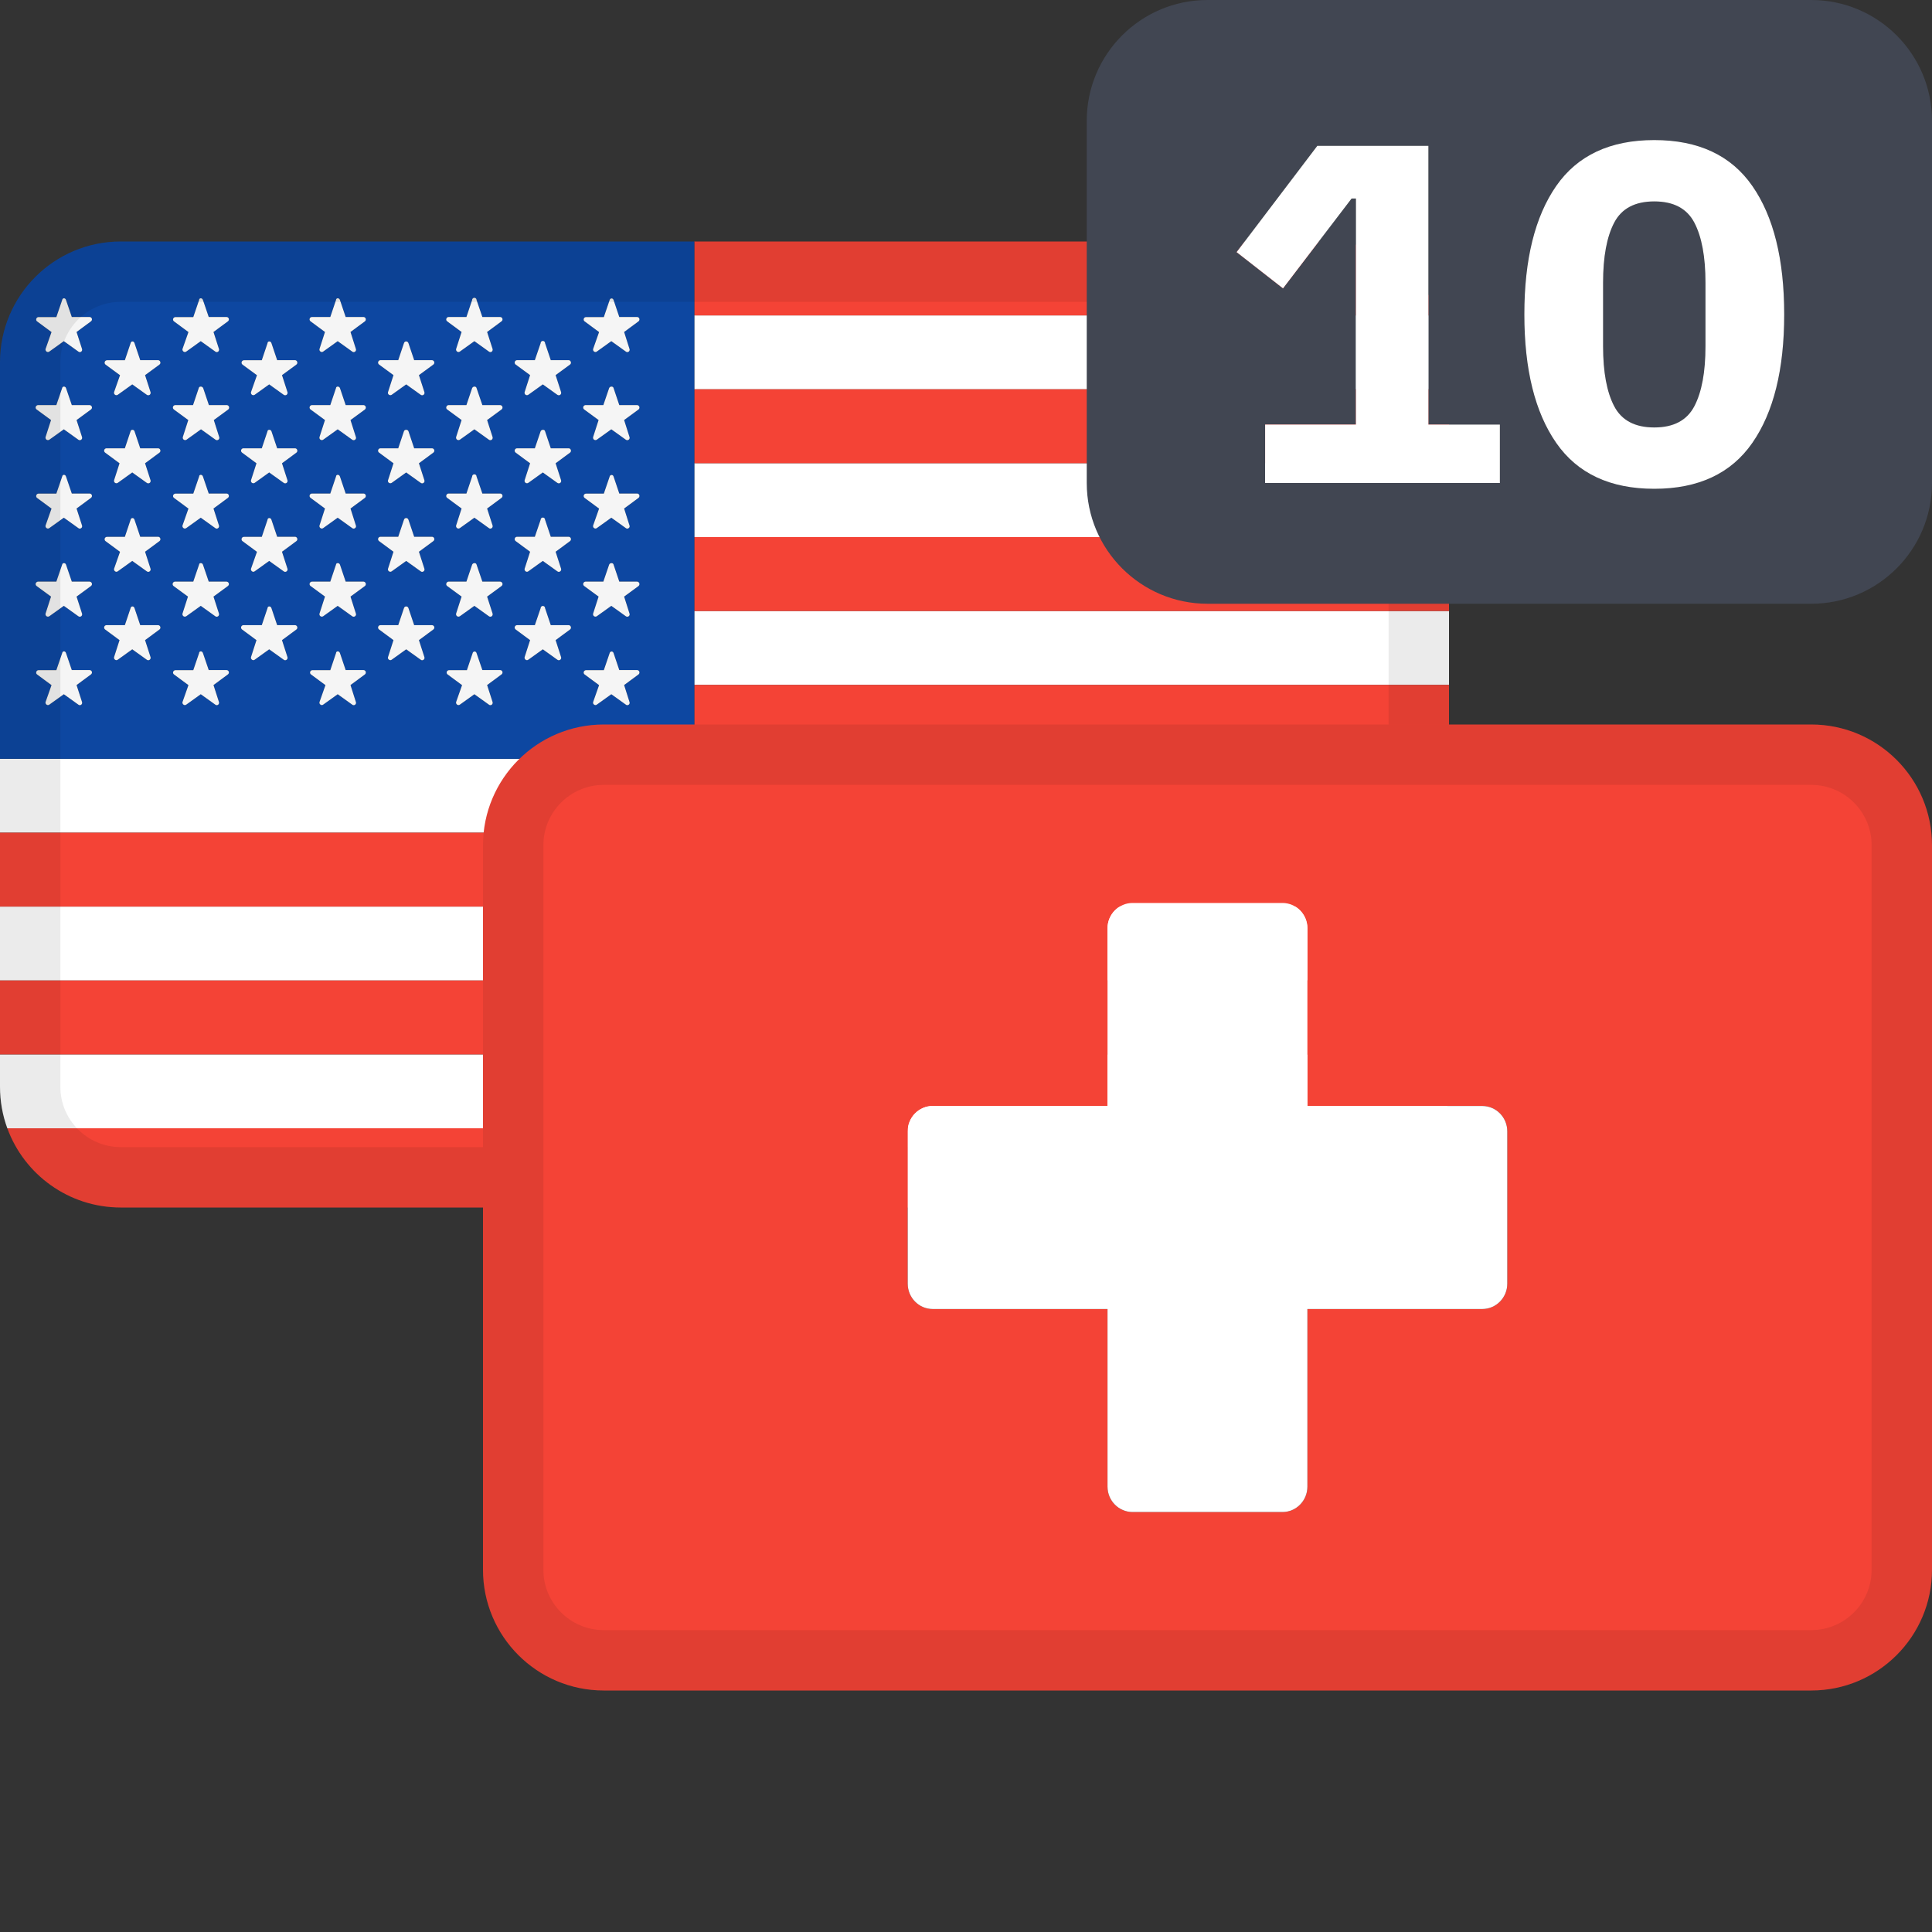
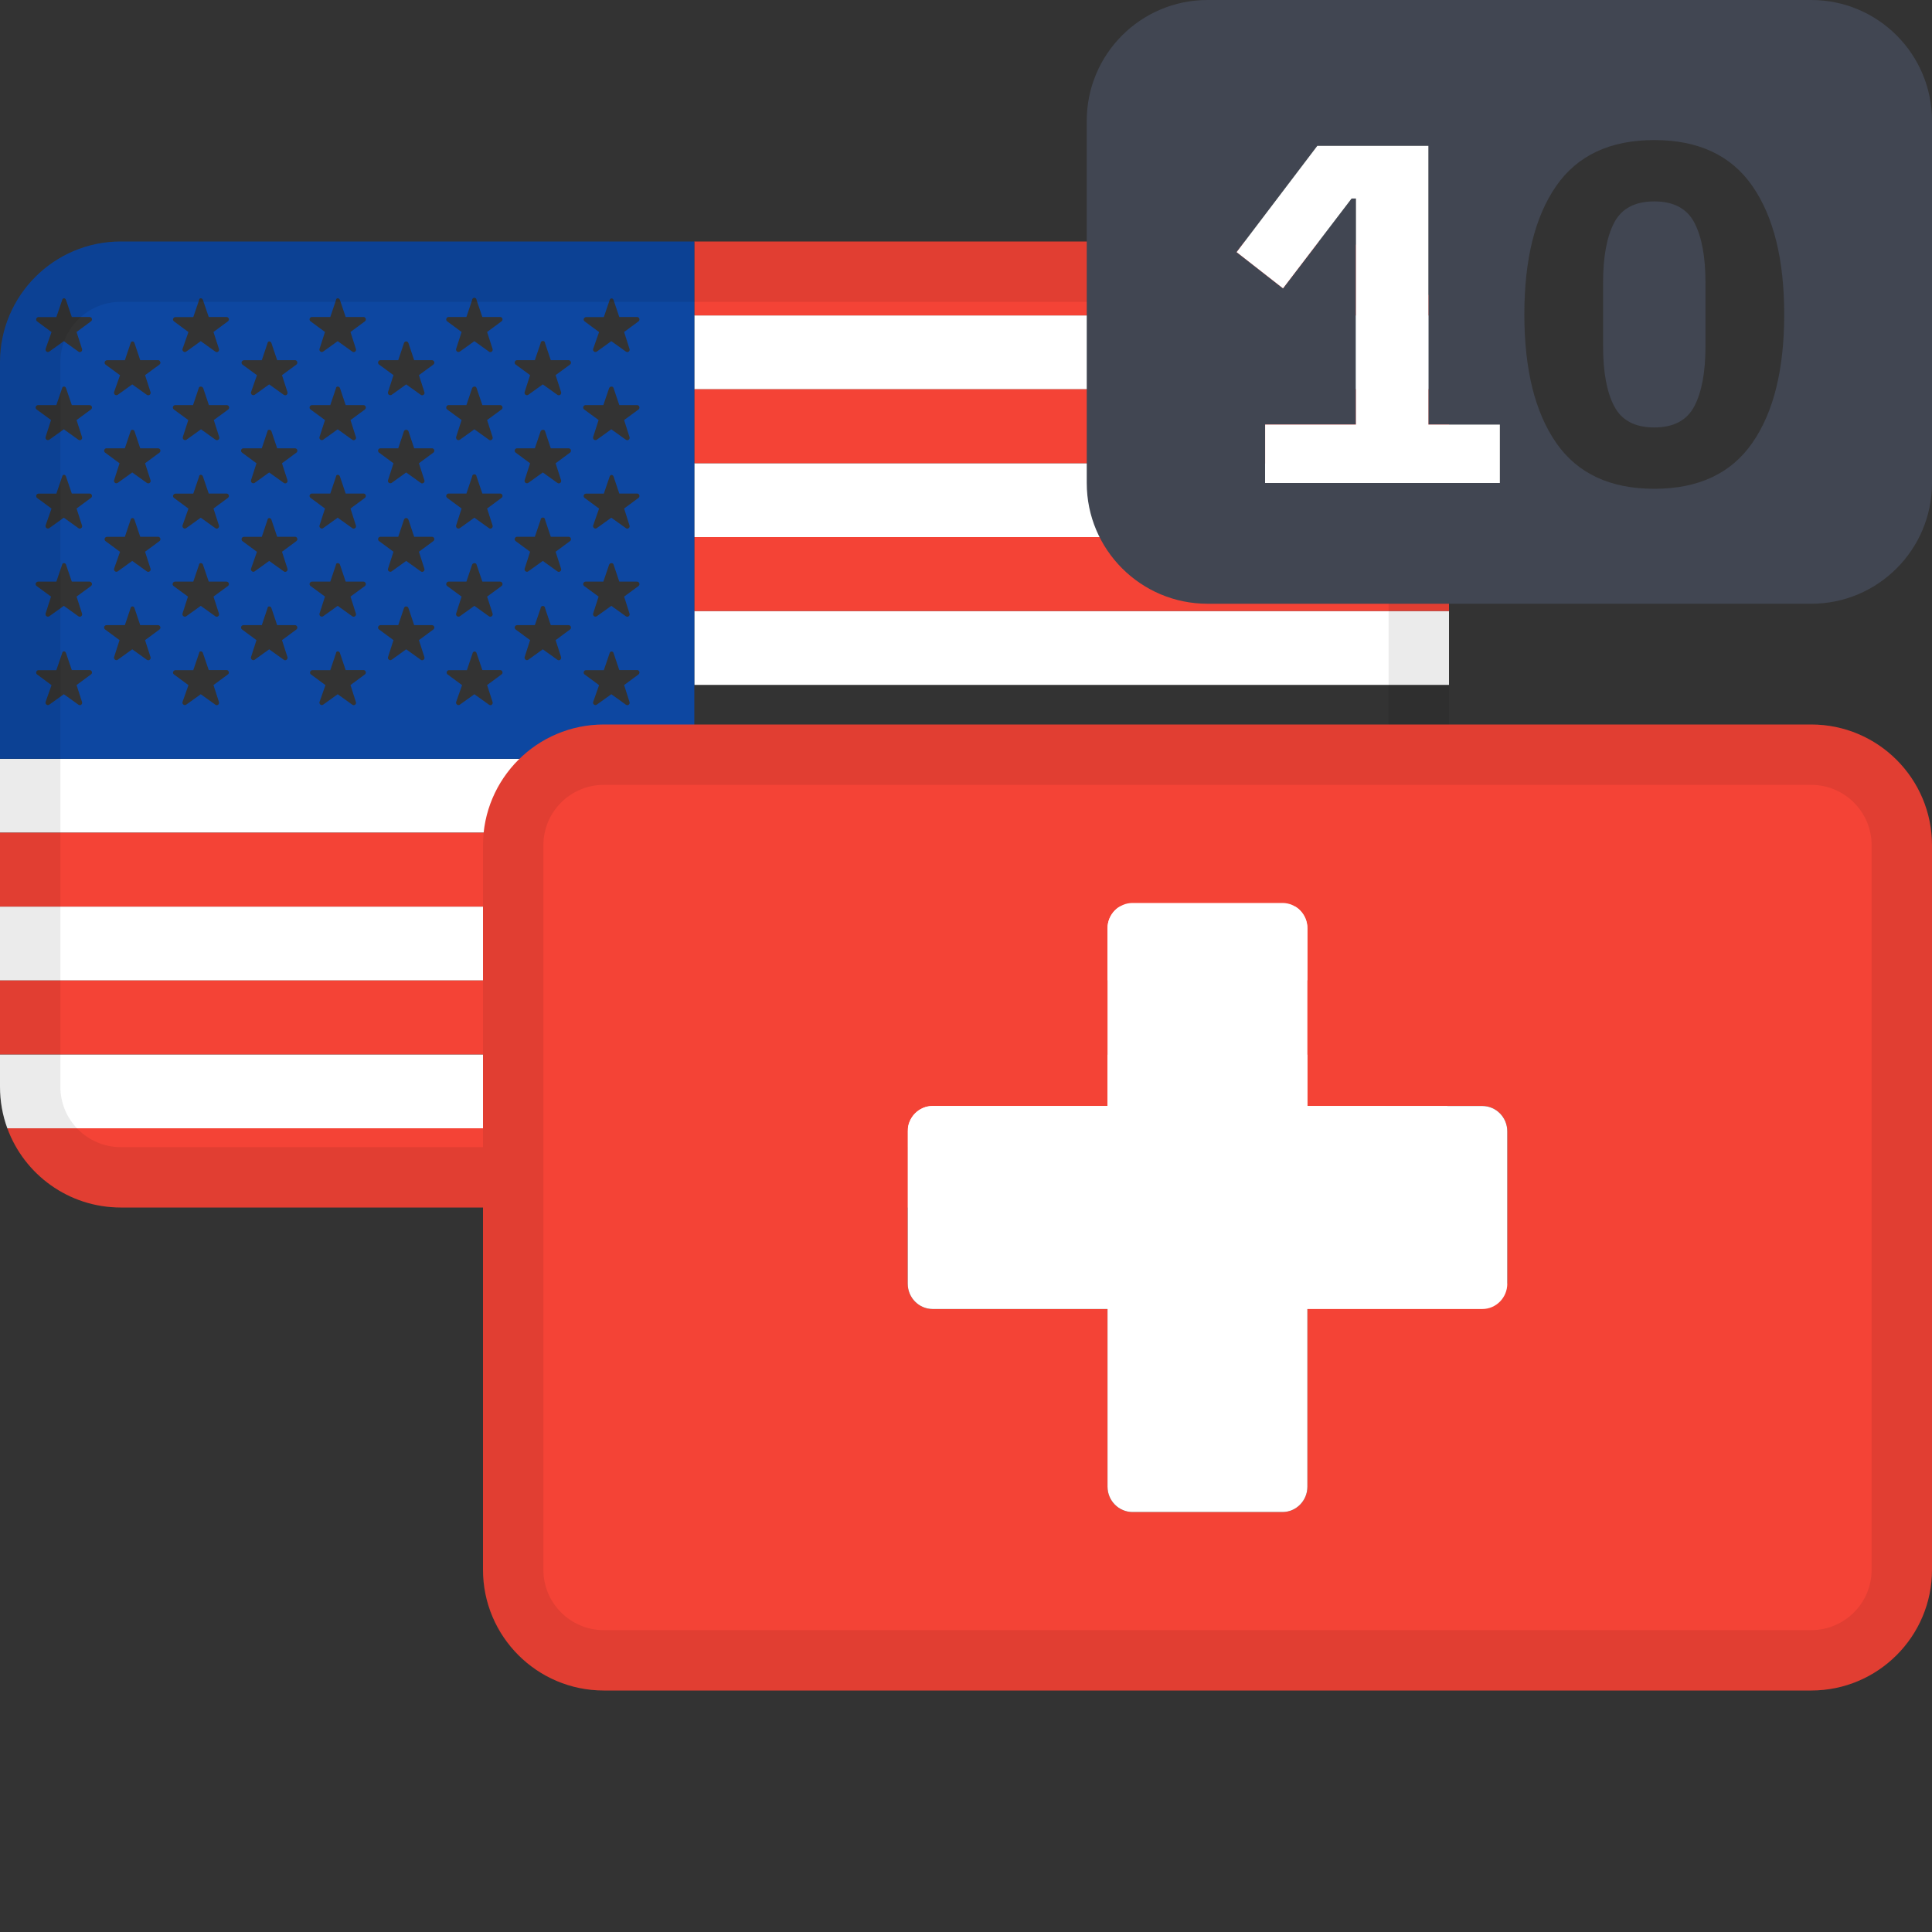
<svg xmlns="http://www.w3.org/2000/svg" width="24" height="24" viewBox="0 0 24 24" fill="none">
  <rect x="0" y="0" width="24" height="24" fill="#333333" stroke="none" />
  <path d="M0 9.426V10.344H18V9.426H0Z" fill="white" />
  <path d="M8.625 8.508H18V7.59H8.625V8.508Z" fill="white" />
  <path d="M8.625 6.672H18V5.754H8.625V6.672Z" fill="white" />
  <path d="M8.625 4.836H18V4.5C18 4.294 17.958 4.097 17.883 3.918H8.625V4.836Z" fill="white" />
  <path d="M18 11.262H0V12.18H18V11.262Z" fill="white" />
  <path d="M0 13.098H18V13.5C18 13.681 17.968 13.855 17.909 14.016H0.091C0.032 13.855 0 13.681 0 13.5V13.098Z" fill="white" />
  <path d="M16.5 3H8.625V3.918H17.883C17.656 3.379 17.122 3 16.5 3Z" fill="#F44336" />
-   <path d="M8.625 9.426H18V8.508H8.625V9.426Z" fill="#F44336" />
  <path d="M8.625 7.59H18V6.672H8.625V7.59Z" fill="#F44336" />
  <path d="M8.625 5.754H18V4.836H8.625V5.754Z" fill="#F44336" />
  <path d="M0 10.344H18V11.262H0V10.344Z" fill="#F44336" />
  <path d="M18 12.18H0V13.098H18V12.18Z" fill="#F44336" />
  <path d="M0.091 14.016H17.909C17.698 14.59 17.147 15 16.5 15H1.5C0.853 15 0.301 14.59 0.091 14.016Z" fill="#F44336" />
  <path fill-rule="evenodd" clip-rule="evenodd" d="M8.625 3H1.5C0.672 3 0 3.672 0 4.5V9.426H8.625V3ZM0.892 8.324L0.82 8.113C0.812 8.084 0.776 8.084 0.772 8.114L0.7 8.325H0.478C0.466 8.325 0.455 8.334 0.451 8.345C0.447 8.357 0.45 8.371 0.46 8.378L0.64 8.511L0.566 8.721C0.564 8.73 0.566 8.738 0.57 8.745C0.572 8.748 0.575 8.751 0.578 8.753C0.588 8.761 0.602 8.761 0.613 8.753L0.793 8.624L0.973 8.753C0.983 8.762 0.997 8.762 1.008 8.755C1.019 8.747 1.023 8.733 1.019 8.721L0.951 8.51L1.131 8.377C1.136 8.373 1.139 8.369 1.141 8.363C1.143 8.357 1.143 8.35 1.141 8.344C1.137 8.332 1.126 8.324 1.113 8.324H0.892ZM7.622 8.113C7.619 8.101 7.608 8.093 7.597 8.093C7.585 8.094 7.575 8.102 7.573 8.114L7.501 8.325H7.28C7.267 8.325 7.256 8.334 7.252 8.345C7.25 8.352 7.25 8.358 7.252 8.364C7.254 8.37 7.257 8.375 7.262 8.378L7.442 8.511L7.368 8.721C7.365 8.733 7.369 8.746 7.38 8.753C7.39 8.761 7.404 8.761 7.414 8.753L7.594 8.624L7.774 8.753C7.784 8.762 7.799 8.762 7.809 8.755C7.82 8.747 7.825 8.733 7.82 8.721L7.753 8.51L7.933 8.377C7.938 8.373 7.942 8.366 7.943 8.359C7.944 8.354 7.944 8.349 7.942 8.344C7.938 8.332 7.927 8.324 7.915 8.324H7.693L7.622 8.113ZM5.92 8.113C5.917 8.101 5.907 8.093 5.895 8.093C5.883 8.094 5.873 8.102 5.871 8.114L5.8 8.325H5.578C5.566 8.325 5.554 8.334 5.55 8.345C5.546 8.357 5.55 8.371 5.56 8.378L5.74 8.511L5.666 8.721C5.663 8.733 5.668 8.746 5.678 8.753C5.688 8.761 5.702 8.761 5.713 8.753L5.893 8.624L6.073 8.753C6.083 8.762 6.097 8.762 6.108 8.755C6.118 8.747 6.123 8.733 6.119 8.721L6.051 8.51L6.231 8.377C6.241 8.369 6.245 8.356 6.241 8.344C6.237 8.332 6.226 8.324 6.213 8.324H5.992L5.92 8.113ZM2.593 8.324L2.521 8.113C2.513 8.084 2.473 8.084 2.473 8.114L2.401 8.325H2.179C2.167 8.325 2.156 8.334 2.151 8.345C2.147 8.357 2.151 8.371 2.161 8.378L2.341 8.511L2.267 8.721C2.264 8.733 2.269 8.746 2.279 8.753C2.289 8.761 2.303 8.761 2.314 8.753L2.494 8.624L2.674 8.753C2.684 8.762 2.698 8.762 2.709 8.755C2.719 8.747 2.724 8.733 2.72 8.721L2.652 8.51L2.832 8.377C2.835 8.375 2.838 8.371 2.84 8.367C2.843 8.36 2.844 8.352 2.842 8.344C2.838 8.335 2.831 8.328 2.822 8.325C2.82 8.324 2.817 8.324 2.814 8.324H2.593ZM4.294 8.324L4.223 8.113C4.214 8.084 4.175 8.084 4.174 8.114L4.103 8.325H3.881C3.868 8.325 3.857 8.334 3.853 8.345C3.849 8.357 3.853 8.371 3.863 8.378L4.043 8.511L3.969 8.721C3.967 8.728 3.968 8.735 3.971 8.741C3.973 8.746 3.976 8.75 3.981 8.753C3.991 8.761 4.005 8.761 4.015 8.753L4.195 8.624L4.375 8.753C4.385 8.762 4.4 8.762 4.41 8.755C4.421 8.747 4.426 8.733 4.421 8.721L4.354 8.51L4.534 8.377C4.543 8.369 4.547 8.356 4.543 8.344C4.539 8.332 4.528 8.324 4.516 8.324H4.294ZM1.742 7.766L1.671 7.555C1.663 7.526 1.627 7.526 1.622 7.555L1.551 7.766H1.323C1.31 7.766 1.299 7.774 1.295 7.786C1.291 7.798 1.295 7.811 1.305 7.819L1.485 7.952L1.417 8.163C1.414 8.175 1.419 8.188 1.429 8.195C1.439 8.203 1.453 8.203 1.463 8.195L1.643 8.066L1.823 8.195C1.834 8.204 1.848 8.204 1.859 8.196C1.869 8.189 1.874 8.175 1.87 8.163L1.802 7.952L1.982 7.819C1.992 7.811 1.995 7.798 1.991 7.786C1.987 7.774 1.976 7.766 1.964 7.766H1.742ZM6.771 7.555C6.771 7.545 6.766 7.536 6.757 7.531C6.749 7.526 6.738 7.526 6.73 7.531C6.721 7.536 6.716 7.545 6.716 7.555L6.644 7.766H6.423C6.41 7.766 6.399 7.774 6.395 7.786C6.391 7.798 6.395 7.811 6.405 7.819L6.585 7.952L6.517 8.163C6.514 8.175 6.519 8.188 6.529 8.195C6.539 8.203 6.553 8.203 6.563 8.195L6.743 8.066L6.923 8.195C6.934 8.204 6.948 8.204 6.959 8.196C6.964 8.192 6.968 8.187 6.97 8.18C6.972 8.175 6.971 8.169 6.97 8.163L6.902 7.952L7.082 7.819C7.092 7.811 7.095 7.798 7.091 7.786C7.087 7.774 7.076 7.766 7.064 7.766H6.842L6.771 7.555ZM5.145 7.766L5.074 7.555C5.065 7.526 5.026 7.526 5.018 7.555L4.947 7.766H4.726C4.719 7.766 4.713 7.768 4.709 7.772C4.704 7.775 4.7 7.78 4.698 7.786C4.697 7.79 4.696 7.795 4.696 7.799C4.697 7.807 4.701 7.814 4.708 7.819L4.888 7.952L4.82 8.163C4.816 8.175 4.821 8.188 4.832 8.195C4.842 8.203 4.856 8.203 4.866 8.195L5.046 8.066L5.226 8.195C5.236 8.204 5.251 8.204 5.261 8.196C5.272 8.189 5.276 8.175 5.272 8.163L5.204 7.952L5.384 7.819C5.394 7.811 5.398 7.798 5.394 7.786C5.39 7.774 5.379 7.766 5.366 7.766H5.145ZM3.443 7.766L3.372 7.555C3.364 7.526 3.324 7.526 3.323 7.555L3.252 7.766H3.024C3.011 7.766 3 7.774 2.996 7.786C2.992 7.798 2.996 7.811 3.006 7.819L3.186 7.952L3.118 8.163C3.117 8.169 3.117 8.176 3.119 8.181C3.121 8.187 3.125 8.192 3.13 8.195C3.135 8.199 3.14 8.201 3.146 8.201C3.152 8.201 3.159 8.199 3.164 8.195L3.344 8.066L3.524 8.195C3.535 8.204 3.549 8.204 3.56 8.196C3.57 8.189 3.575 8.175 3.571 8.163L3.503 7.952L3.683 7.819C3.693 7.811 3.696 7.798 3.692 7.786C3.688 7.774 3.677 7.766 3.665 7.766H3.443ZM2.593 7.225L2.521 7.014C2.513 6.989 2.473 6.989 2.473 7.014L2.401 7.225H2.173C2.161 7.226 2.15 7.234 2.146 7.246C2.142 7.258 2.145 7.271 2.155 7.279L2.335 7.411L2.267 7.622C2.264 7.635 2.269 7.648 2.279 7.655C2.289 7.662 2.303 7.662 2.314 7.655L2.494 7.526L2.674 7.655C2.676 7.657 2.678 7.658 2.68 7.659C2.69 7.663 2.7 7.662 2.709 7.656C2.719 7.648 2.724 7.635 2.72 7.622L2.652 7.411L2.832 7.279C2.842 7.271 2.846 7.258 2.842 7.246C2.838 7.234 2.827 7.226 2.814 7.225H2.593ZM7.693 7.225L7.622 7.014C7.617 6.989 7.577 6.989 7.567 7.014L7.495 7.225H7.274C7.261 7.226 7.25 7.234 7.246 7.246C7.242 7.258 7.246 7.271 7.256 7.279L7.436 7.411L7.368 7.622C7.365 7.635 7.369 7.648 7.38 7.655C7.39 7.662 7.404 7.662 7.414 7.655L7.594 7.526L7.774 7.655C7.784 7.663 7.799 7.663 7.809 7.656C7.815 7.652 7.819 7.646 7.821 7.639C7.822 7.634 7.822 7.628 7.82 7.622L7.753 7.411L7.933 7.279C7.942 7.271 7.946 7.258 7.942 7.246C7.938 7.234 7.927 7.226 7.915 7.225H7.693ZM0.892 7.225L0.82 7.014C0.812 6.989 0.776 6.989 0.772 7.014L0.7 7.225H0.472C0.46 7.226 0.449 7.234 0.444 7.246C0.44 7.258 0.444 7.271 0.454 7.279L0.634 7.411L0.566 7.622C0.563 7.635 0.568 7.648 0.578 7.655C0.588 7.662 0.602 7.662 0.613 7.655L0.793 7.526L0.973 7.655C0.983 7.663 0.997 7.663 1.008 7.656C1.019 7.648 1.023 7.635 1.019 7.622L0.951 7.411L1.131 7.279C1.141 7.271 1.145 7.258 1.141 7.246C1.137 7.234 1.126 7.226 1.113 7.225H0.892ZM5.992 7.225L5.92 7.014C5.917 7 5.903 6.994 5.889 6.996C5.879 6.998 5.87 7.004 5.865 7.014L5.794 7.225H5.572C5.567 7.225 5.563 7.227 5.559 7.229C5.552 7.232 5.547 7.238 5.545 7.246C5.54 7.258 5.544 7.271 5.554 7.279L5.734 7.411L5.666 7.622C5.663 7.635 5.668 7.648 5.678 7.655C5.688 7.662 5.702 7.662 5.713 7.655L5.893 7.526L6.073 7.655C6.083 7.663 6.097 7.663 6.108 7.656C6.118 7.648 6.123 7.635 6.119 7.622L6.051 7.411L6.231 7.279C6.241 7.271 6.245 7.258 6.241 7.246C6.237 7.234 6.226 7.226 6.213 7.225H5.992ZM4.294 7.225L4.223 7.014C4.214 6.989 4.175 6.989 4.174 7.014L4.103 7.225H3.875C3.862 7.226 3.851 7.234 3.847 7.246C3.843 7.258 3.847 7.271 3.857 7.279L4.037 7.411L3.969 7.622C3.966 7.635 3.97 7.648 3.981 7.655C3.991 7.662 4.005 7.662 4.015 7.655L4.195 7.526L4.375 7.655C4.385 7.663 4.4 7.663 4.41 7.656C4.421 7.648 4.426 7.635 4.421 7.622L4.354 7.411L4.534 7.279C4.543 7.271 4.547 7.258 4.543 7.246C4.539 7.234 4.528 7.226 4.516 7.225H4.294ZM1.742 6.668L1.671 6.457C1.663 6.428 1.627 6.428 1.622 6.458L1.551 6.669H1.329C1.316 6.669 1.305 6.677 1.301 6.689C1.297 6.701 1.301 6.715 1.311 6.722L1.491 6.855L1.417 7.065C1.414 7.077 1.419 7.09 1.429 7.097C1.439 7.105 1.453 7.105 1.463 7.097L1.643 6.968L1.823 7.097C1.834 7.106 1.848 7.106 1.859 7.098C1.869 7.091 1.874 7.077 1.87 7.065L1.802 6.854L1.982 6.721C1.992 6.713 1.995 6.7 1.991 6.688C1.987 6.676 1.976 6.668 1.964 6.668H1.742ZM6.771 6.457C6.771 6.441 6.759 6.429 6.743 6.429C6.731 6.429 6.721 6.437 6.717 6.448C6.716 6.45 6.716 6.454 6.716 6.457L6.644 6.668H6.423C6.418 6.668 6.414 6.669 6.41 6.671C6.403 6.675 6.398 6.681 6.395 6.688C6.391 6.7 6.395 6.713 6.405 6.721L6.585 6.854L6.517 7.065C6.514 7.077 6.519 7.09 6.529 7.097C6.535 7.102 6.542 7.103 6.55 7.103C6.554 7.102 6.559 7.1 6.563 7.097L6.743 6.968L6.923 7.097C6.934 7.106 6.948 7.106 6.959 7.098C6.969 7.091 6.974 7.077 6.97 7.065L6.902 6.854L7.082 6.721C7.092 6.713 7.095 6.7 7.091 6.688C7.087 6.676 7.076 6.668 7.064 6.668H6.842L6.771 6.457ZM5.145 6.668L5.074 6.457C5.065 6.428 5.026 6.428 5.018 6.457L4.947 6.668H4.726C4.72 6.668 4.714 6.67 4.71 6.673C4.704 6.676 4.7 6.682 4.698 6.688C4.694 6.7 4.698 6.713 4.708 6.721L4.888 6.854L4.82 7.065C4.817 7.074 4.819 7.083 4.824 7.09C4.826 7.093 4.829 7.095 4.832 7.097C4.842 7.105 4.856 7.105 4.866 7.097L5.046 6.968L5.226 7.097C5.236 7.106 5.251 7.106 5.261 7.098C5.272 7.091 5.276 7.077 5.272 7.065L5.204 6.854L5.384 6.721C5.394 6.713 5.398 6.7 5.394 6.688C5.39 6.676 5.379 6.668 5.366 6.668H5.145ZM3.443 6.668L3.372 6.457C3.364 6.428 3.324 6.428 3.323 6.458L3.252 6.669H3.03C3.017 6.669 3.006 6.677 3.002 6.689C3 6.697 3 6.705 3.004 6.712C3.005 6.716 3.008 6.719 3.012 6.722L3.192 6.855L3.118 7.065C3.115 7.077 3.12 7.09 3.13 7.097C3.14 7.105 3.154 7.105 3.164 7.097L3.344 6.968L3.524 7.097C3.535 7.106 3.549 7.106 3.56 7.098C3.57 7.091 3.575 7.077 3.571 7.065L3.503 6.854L3.683 6.721C3.693 6.713 3.696 6.7 3.692 6.688C3.688 6.676 3.677 6.668 3.665 6.668H3.443ZM2.593 6.131L2.521 5.92C2.513 5.891 2.473 5.891 2.473 5.921L2.401 6.132H2.179C2.171 6.132 2.163 6.136 2.158 6.142C2.155 6.145 2.153 6.149 2.151 6.152C2.147 6.164 2.151 6.178 2.161 6.185L2.341 6.318L2.267 6.528C2.264 6.54 2.269 6.553 2.279 6.56C2.289 6.568 2.303 6.568 2.314 6.56L2.494 6.431L2.674 6.56C2.684 6.569 2.698 6.569 2.709 6.561C2.719 6.554 2.724 6.54 2.72 6.528L2.652 6.317L2.832 6.184C2.837 6.18 2.841 6.174 2.843 6.167C2.844 6.162 2.843 6.156 2.842 6.151C2.84 6.145 2.836 6.141 2.832 6.137C2.827 6.133 2.82 6.131 2.814 6.131H2.593ZM7.608 5.903C7.605 5.901 7.601 5.9 7.597 5.9C7.585 5.901 7.575 5.909 7.573 5.921L7.501 6.132H7.28C7.267 6.132 7.256 6.14 7.252 6.152C7.248 6.164 7.252 6.178 7.262 6.185L7.442 6.318L7.368 6.528C7.365 6.54 7.369 6.553 7.38 6.56C7.39 6.568 7.404 6.568 7.414 6.56L7.594 6.431L7.774 6.56C7.78 6.565 7.786 6.567 7.793 6.567C7.799 6.567 7.804 6.565 7.809 6.561C7.815 6.557 7.82 6.551 7.821 6.544C7.822 6.539 7.822 6.533 7.82 6.528L7.753 6.317L7.933 6.184C7.942 6.176 7.946 6.163 7.942 6.151C7.938 6.139 7.927 6.131 7.915 6.131H7.693L7.622 5.92C7.62 5.912 7.615 5.906 7.608 5.903ZM5.92 5.92C5.92 5.904 5.908 5.892 5.893 5.892C5.877 5.892 5.865 5.904 5.865 5.92L5.794 6.131H5.572C5.56 6.131 5.549 6.139 5.545 6.151C5.54 6.163 5.544 6.176 5.554 6.184L5.734 6.317L5.666 6.528C5.663 6.54 5.668 6.553 5.678 6.56C5.688 6.568 5.702 6.568 5.713 6.56L5.893 6.431L6.073 6.56C6.077 6.564 6.083 6.566 6.088 6.567C6.095 6.567 6.102 6.566 6.108 6.561C6.118 6.554 6.123 6.54 6.119 6.528L6.051 6.317L6.231 6.184C6.241 6.176 6.245 6.163 6.241 6.151C6.237 6.139 6.226 6.131 6.213 6.131H5.992L5.92 5.92ZM0.892 6.131L0.82 5.92C0.812 5.891 0.776 5.891 0.772 5.921L0.7 6.132H0.478C0.466 6.132 0.455 6.14 0.451 6.152C0.447 6.164 0.45 6.178 0.46 6.185L0.64 6.318L0.566 6.528C0.563 6.54 0.568 6.553 0.578 6.56C0.585 6.565 0.593 6.567 0.601 6.565C0.605 6.565 0.609 6.563 0.613 6.56L0.793 6.431L0.973 6.56C0.983 6.569 0.997 6.569 1.008 6.561C1.019 6.554 1.023 6.54 1.019 6.528L0.951 6.317L1.131 6.184C1.141 6.176 1.145 6.163 1.141 6.151C1.137 6.139 1.126 6.131 1.113 6.131H0.892ZM4.294 6.131L4.223 5.92C4.214 5.891 4.175 5.891 4.174 5.92L4.103 6.131H3.875C3.862 6.131 3.851 6.139 3.847 6.151C3.845 6.158 3.845 6.164 3.847 6.17C3.849 6.176 3.852 6.181 3.857 6.184L4.037 6.317L3.969 6.528C3.966 6.54 3.97 6.553 3.981 6.56C3.986 6.564 3.992 6.566 3.998 6.566C4.004 6.566 4.01 6.564 4.015 6.56L4.195 6.431L4.375 6.56C4.385 6.569 4.4 6.569 4.41 6.561C4.421 6.554 4.426 6.54 4.421 6.528L4.354 6.317L4.534 6.184C4.543 6.176 4.547 6.163 4.543 6.151C4.539 6.139 4.528 6.131 4.516 6.131H4.294ZM1.742 5.569L1.671 5.357C1.663 5.333 1.627 5.333 1.622 5.357L1.551 5.569H1.323C1.318 5.569 1.312 5.57 1.308 5.573C1.302 5.577 1.298 5.582 1.295 5.589C1.291 5.601 1.295 5.614 1.305 5.622L1.485 5.755L1.417 5.966C1.414 5.978 1.419 5.991 1.429 5.998C1.439 6.005 1.453 6.005 1.463 5.998L1.643 5.869L1.823 5.998C1.834 6.006 1.848 6.007 1.859 5.999C1.869 5.992 1.874 5.978 1.87 5.966L1.802 5.755L1.982 5.622C1.992 5.614 1.995 5.601 1.991 5.589C1.987 5.577 1.976 5.569 1.964 5.569H1.742ZM5.145 5.569L5.074 5.357C5.065 5.333 5.026 5.333 5.018 5.357L4.947 5.569H4.726C4.713 5.569 4.702 5.577 4.698 5.589C4.695 5.596 4.696 5.604 4.699 5.611C4.701 5.615 4.704 5.619 4.708 5.622L4.888 5.755L4.82 5.966C4.816 5.978 4.821 5.991 4.832 5.998C4.842 6.005 4.856 6.005 4.866 5.998L5.046 5.869L5.226 5.998C5.231 6.002 5.236 6.004 5.242 6.005C5.249 6.005 5.255 6.003 5.261 5.999C5.272 5.992 5.276 5.978 5.272 5.966L5.204 5.755L5.384 5.622C5.389 5.618 5.393 5.613 5.394 5.607C5.396 5.601 5.396 5.595 5.394 5.589C5.39 5.577 5.379 5.569 5.366 5.569H5.145ZM3.443 5.569L3.372 5.357C3.364 5.333 3.324 5.333 3.323 5.357L3.252 5.569H3.024C3.011 5.569 3 5.577 2.996 5.589C2.992 5.601 2.996 5.614 3.006 5.622L3.186 5.755L3.118 5.966C3.115 5.978 3.12 5.991 3.13 5.998C3.14 6.005 3.154 6.005 3.164 5.998L3.344 5.869L3.524 5.998C3.535 6.006 3.549 6.007 3.56 5.999C3.57 5.992 3.575 5.978 3.571 5.966L3.503 5.755L3.683 5.622C3.693 5.614 3.696 5.601 3.692 5.589C3.688 5.577 3.677 5.569 3.665 5.569H3.443ZM6.842 5.569L6.771 5.357C6.766 5.333 6.727 5.333 6.716 5.357L6.644 5.569H6.423C6.41 5.569 6.399 5.577 6.395 5.589C6.391 5.601 6.395 5.614 6.405 5.622L6.585 5.755L6.517 5.966C6.514 5.978 6.519 5.991 6.529 5.998C6.539 6.005 6.553 6.005 6.563 5.998L6.743 5.869L6.923 5.998C6.929 6.003 6.937 6.005 6.944 6.005C6.949 6.004 6.954 6.002 6.959 5.999C6.969 5.992 6.974 5.978 6.97 5.966L6.902 5.755L7.082 5.622C7.092 5.614 7.095 5.601 7.091 5.589C7.089 5.581 7.083 5.575 7.075 5.571C7.072 5.57 7.068 5.569 7.064 5.569H6.842ZM4.294 5.032L4.223 4.821C4.214 4.796 4.175 4.796 4.174 4.821L4.103 5.032H3.875C3.862 5.033 3.851 5.041 3.847 5.053C3.843 5.065 3.847 5.078 3.857 5.086L4.037 5.218L3.969 5.429C3.966 5.439 3.969 5.449 3.975 5.456C3.976 5.458 3.978 5.46 3.981 5.462C3.987 5.466 3.995 5.468 4.002 5.467C4.007 5.466 4.011 5.465 4.015 5.462L4.195 5.333L4.375 5.462C4.385 5.47 4.4 5.47 4.41 5.463C4.421 5.455 4.426 5.442 4.421 5.429L4.354 5.218L4.534 5.086C4.543 5.078 4.547 5.065 4.543 5.053C4.539 5.041 4.528 5.033 4.516 5.032H4.294ZM0.892 5.032L0.82 4.821C0.812 4.796 0.776 4.796 0.772 4.821L0.7 5.032H0.472C0.46 5.033 0.449 5.041 0.444 5.053C0.44 5.065 0.444 5.078 0.454 5.086L0.634 5.218L0.566 5.429C0.563 5.442 0.568 5.455 0.578 5.462C0.588 5.469 0.602 5.469 0.613 5.462L0.793 5.333L0.973 5.462C0.983 5.47 0.997 5.47 1.008 5.463C1.019 5.455 1.023 5.442 1.019 5.429L0.951 5.218L1.131 5.086C1.141 5.078 1.145 5.065 1.141 5.053C1.137 5.041 1.126 5.033 1.113 5.032H0.892ZM2.595 5.032L2.524 4.821C2.513 4.796 2.473 4.796 2.469 4.821L2.398 5.032H2.177C2.164 5.033 2.153 5.041 2.149 5.053C2.146 5.061 2.147 5.071 2.152 5.078C2.154 5.081 2.156 5.083 2.159 5.086L2.339 5.218L2.271 5.429C2.268 5.442 2.272 5.455 2.283 5.462C2.293 5.469 2.307 5.469 2.317 5.462L2.497 5.333L2.677 5.462C2.687 5.47 2.702 5.47 2.712 5.463C2.723 5.455 2.728 5.442 2.723 5.429L2.656 5.218L2.836 5.086C2.842 5.08 2.846 5.073 2.847 5.065C2.847 5.061 2.847 5.057 2.845 5.053C2.841 5.041 2.83 5.033 2.818 5.032H2.595ZM5.992 5.032L5.92 4.821C5.915 4.796 5.876 4.796 5.865 4.821L5.794 5.032H5.572C5.56 5.033 5.549 5.041 5.545 5.053C5.54 5.065 5.544 5.078 5.554 5.086L5.734 5.218L5.666 5.429C5.664 5.437 5.666 5.446 5.67 5.453C5.672 5.456 5.675 5.459 5.678 5.462C5.688 5.469 5.702 5.469 5.713 5.462L5.893 5.333L6.073 5.462C6.083 5.47 6.097 5.47 6.108 5.463C6.118 5.455 6.123 5.442 6.119 5.429L6.051 5.218L6.231 5.086C6.241 5.078 6.245 5.065 6.241 5.053C6.238 5.045 6.233 5.039 6.226 5.035C6.222 5.033 6.217 5.032 6.213 5.032H5.992ZM7.693 5.032L7.622 4.821C7.617 4.796 7.577 4.796 7.567 4.821L7.495 5.032H7.274C7.261 5.033 7.25 5.041 7.246 5.053C7.242 5.065 7.246 5.078 7.256 5.086L7.436 5.218L7.368 5.429C7.365 5.442 7.369 5.455 7.38 5.462C7.39 5.469 7.404 5.469 7.414 5.462L7.594 5.333L7.774 5.462C7.781 5.467 7.789 5.469 7.797 5.468C7.801 5.467 7.806 5.466 7.809 5.463C7.82 5.455 7.825 5.442 7.82 5.429L7.753 5.218L7.933 5.086C7.942 5.078 7.946 5.065 7.942 5.053C7.938 5.041 7.927 5.033 7.915 5.032H7.693ZM5.145 4.474L5.074 4.263C5.065 4.234 5.026 4.234 5.018 4.263L4.947 4.474H4.726C4.713 4.474 4.702 4.483 4.698 4.495C4.694 4.507 4.698 4.52 4.708 4.528L4.888 4.66L4.82 4.871C4.818 4.879 4.819 4.886 4.822 4.893C4.824 4.897 4.827 4.901 4.832 4.904C4.842 4.911 4.856 4.911 4.866 4.904L5.046 4.775L5.226 4.904C5.236 4.912 5.251 4.912 5.261 4.905C5.272 4.897 5.276 4.884 5.272 4.871L5.204 4.66L5.384 4.528C5.394 4.52 5.398 4.507 5.394 4.495C5.392 4.489 5.389 4.484 5.384 4.481C5.379 4.477 5.373 4.474 5.366 4.474H5.145ZM3.443 4.474L3.372 4.263C3.366 4.244 3.347 4.237 3.334 4.244C3.328 4.248 3.324 4.254 3.323 4.264L3.252 4.475H3.03C3.017 4.476 3.006 4.484 3.002 4.496C2.998 4.508 3.002 4.521 3.012 4.529L3.192 4.661L3.118 4.871C3.115 4.884 3.12 4.897 3.13 4.904C3.135 4.908 3.142 4.909 3.148 4.909C3.154 4.909 3.159 4.907 3.164 4.904L3.344 4.775L3.524 4.904C3.535 4.912 3.549 4.912 3.56 4.905C3.57 4.897 3.575 4.884 3.571 4.871L3.503 4.66L3.683 4.528C3.693 4.52 3.696 4.507 3.692 4.495C3.688 4.483 3.677 4.474 3.665 4.474H3.443ZM1.742 4.474L1.671 4.263C1.663 4.234 1.627 4.234 1.622 4.264L1.551 4.475H1.329C1.316 4.476 1.305 4.484 1.301 4.496C1.297 4.508 1.301 4.521 1.311 4.529L1.491 4.661L1.417 4.871C1.414 4.884 1.419 4.897 1.429 4.904C1.439 4.911 1.453 4.911 1.463 4.904L1.643 4.775L1.823 4.904C1.834 4.912 1.848 4.912 1.859 4.905C1.869 4.897 1.874 4.884 1.87 4.871L1.802 4.66L1.982 4.528C1.992 4.52 1.995 4.507 1.991 4.495C1.987 4.483 1.976 4.474 1.964 4.474H1.742ZM6.771 4.263C6.771 4.253 6.766 4.244 6.757 4.239C6.749 4.234 6.738 4.234 6.73 4.239C6.721 4.244 6.716 4.253 6.716 4.263L6.644 4.474H6.423C6.41 4.474 6.399 4.483 6.395 4.495C6.391 4.507 6.395 4.52 6.405 4.528L6.585 4.66L6.517 4.871C6.514 4.884 6.519 4.897 6.529 4.904C6.539 4.911 6.553 4.911 6.563 4.904L6.743 4.775L6.923 4.904C6.928 4.908 6.934 4.91 6.94 4.91C6.946 4.911 6.953 4.909 6.959 4.905C6.969 4.897 6.974 4.884 6.97 4.871L6.902 4.66L7.082 4.528C7.092 4.52 7.095 4.507 7.091 4.495C7.087 4.483 7.076 4.474 7.064 4.474H6.842L6.771 4.263ZM0.892 3.938L0.82 3.727C0.812 3.698 0.776 3.698 0.772 3.728L0.7 3.939H0.478C0.466 3.939 0.455 3.947 0.451 3.959C0.447 3.971 0.45 3.985 0.46 3.992L0.64 4.125L0.566 4.335C0.563 4.347 0.568 4.36 0.578 4.367C0.588 4.375 0.602 4.375 0.613 4.367L0.793 4.238L0.973 4.367C0.983 4.376 0.997 4.376 1.008 4.369C1.019 4.361 1.023 4.347 1.019 4.335L0.951 4.124L1.131 3.991C1.141 3.983 1.145 3.97 1.141 3.958C1.137 3.946 1.126 3.938 1.113 3.938H0.892ZM2.593 3.938L2.521 3.727C2.516 3.71 2.501 3.703 2.489 3.706C2.48 3.708 2.473 3.715 2.473 3.728L2.401 3.939H2.179C2.167 3.939 2.156 3.947 2.151 3.959C2.147 3.971 2.151 3.985 2.161 3.992L2.341 4.125L2.267 4.335C2.264 4.347 2.269 4.36 2.279 4.367C2.284 4.371 2.289 4.372 2.294 4.373C2.301 4.373 2.308 4.372 2.314 4.367L2.494 4.238L2.674 4.367C2.684 4.376 2.698 4.376 2.709 4.369C2.719 4.361 2.724 4.347 2.72 4.335L2.652 4.124L2.832 3.991C2.837 3.987 2.841 3.981 2.842 3.975C2.844 3.97 2.844 3.964 2.842 3.958C2.838 3.946 2.827 3.938 2.814 3.938H2.593ZM4.294 3.938L4.223 3.727C4.214 3.698 4.175 3.698 4.174 3.727L4.103 3.938H3.875C3.862 3.938 3.851 3.946 3.847 3.958C3.843 3.97 3.847 3.983 3.857 3.991L4.037 4.124L3.969 4.335C3.967 4.341 3.968 4.348 3.97 4.354C3.972 4.359 3.976 4.364 3.981 4.367C3.985 4.37 3.989 4.372 3.994 4.373C4.001 4.374 4.009 4.372 4.015 4.367L4.195 4.238L4.375 4.367C4.385 4.376 4.4 4.376 4.41 4.369C4.421 4.361 4.426 4.347 4.421 4.335L4.354 4.124L4.534 3.991C4.543 3.983 4.547 3.97 4.543 3.958C4.539 3.946 4.528 3.938 4.516 3.938H4.294ZM5.92 3.727C5.92 3.717 5.915 3.708 5.906 3.703C5.903 3.701 5.9 3.7 5.896 3.699C5.89 3.698 5.884 3.7 5.879 3.703C5.87 3.708 5.865 3.717 5.865 3.727L5.794 3.938H5.572C5.56 3.938 5.549 3.946 5.545 3.958C5.54 3.97 5.544 3.983 5.554 3.991L5.734 4.124L5.666 4.335C5.663 4.347 5.668 4.36 5.678 4.367C5.688 4.375 5.702 4.375 5.713 4.367L5.893 4.238L6.073 4.367C6.077 4.371 6.082 4.373 6.087 4.374C6.094 4.374 6.102 4.373 6.108 4.369C6.118 4.361 6.123 4.347 6.119 4.335L6.051 4.124L6.231 3.991C6.241 3.983 6.245 3.97 6.241 3.958C6.237 3.946 6.226 3.938 6.213 3.938H5.992L5.92 3.727ZM7.622 3.727C7.619 3.715 7.608 3.707 7.597 3.707C7.585 3.708 7.575 3.716 7.573 3.728L7.501 3.939H7.28C7.274 3.939 7.269 3.941 7.265 3.944C7.259 3.947 7.254 3.953 7.252 3.959C7.248 3.971 7.252 3.985 7.262 3.992L7.442 4.125L7.368 4.335C7.365 4.347 7.369 4.36 7.38 4.367C7.39 4.375 7.404 4.375 7.414 4.367L7.594 4.238L7.774 4.367C7.778 4.37 7.782 4.372 7.786 4.373C7.794 4.375 7.802 4.373 7.809 4.369C7.82 4.361 7.825 4.347 7.82 4.335L7.753 4.124L7.933 3.991C7.942 3.983 7.946 3.97 7.942 3.958C7.938 3.946 7.927 3.938 7.915 3.938H7.693L7.622 3.727Z" fill="#0D47A1" />
-   <path d="M0.82 8.113L0.892 8.324H1.113C1.126 8.324 1.137 8.332 1.141 8.344C1.145 8.356 1.141 8.369 1.131 8.377L0.951 8.51L1.019 8.721C1.023 8.733 1.019 8.747 1.008 8.755C0.997 8.762 0.983 8.762 0.973 8.753L0.793 8.624L0.613 8.753C0.602 8.761 0.588 8.761 0.578 8.753C0.568 8.746 0.563 8.733 0.566 8.721L0.64 8.511L0.46 8.378C0.45 8.371 0.447 8.357 0.451 8.345C0.455 8.334 0.466 8.325 0.478 8.325H0.7L0.772 8.114C0.776 8.084 0.812 8.084 0.82 8.113ZM7.597 8.093C7.608 8.093 7.619 8.101 7.622 8.113L7.693 8.324H7.915C7.927 8.324 7.938 8.332 7.942 8.344C7.946 8.356 7.942 8.369 7.933 8.377L7.753 8.51L7.82 8.721C7.825 8.733 7.82 8.747 7.809 8.755C7.799 8.762 7.784 8.762 7.774 8.753L7.594 8.624L7.414 8.753C7.404 8.761 7.39 8.761 7.38 8.753C7.369 8.746 7.365 8.733 7.368 8.721L7.442 8.511L7.262 8.378C7.252 8.371 7.248 8.357 7.252 8.345C7.256 8.334 7.267 8.325 7.28 8.325H7.501L7.573 8.114C7.575 8.102 7.585 8.094 7.597 8.093ZM5.895 8.093C5.907 8.093 5.917 8.101 5.92 8.113L5.992 8.324H6.213C6.226 8.324 6.237 8.332 6.241 8.344C6.245 8.356 6.241 8.369 6.231 8.377L6.051 8.51L6.119 8.721C6.123 8.733 6.118 8.747 6.108 8.755C6.097 8.762 6.083 8.762 6.073 8.753L5.893 8.624L5.713 8.753C5.702 8.761 5.688 8.761 5.678 8.753C5.668 8.746 5.663 8.733 5.666 8.721L5.74 8.511L5.56 8.378C5.55 8.371 5.546 8.357 5.55 8.345C5.554 8.334 5.566 8.325 5.578 8.325H5.8L5.871 8.114C5.873 8.102 5.883 8.094 5.895 8.093ZM2.521 8.113L2.593 8.324H2.814C2.827 8.324 2.838 8.332 2.842 8.344C2.846 8.356 2.842 8.369 2.832 8.377L2.652 8.51L2.72 8.721C2.724 8.733 2.719 8.747 2.709 8.755C2.698 8.762 2.684 8.762 2.674 8.753L2.494 8.624L2.314 8.753C2.303 8.761 2.289 8.761 2.279 8.753C2.269 8.746 2.264 8.733 2.267 8.721L2.341 8.511L2.161 8.378C2.151 8.371 2.147 8.357 2.151 8.345C2.156 8.334 2.167 8.325 2.179 8.325H2.401L2.473 8.114C2.473 8.084 2.513 8.084 2.521 8.113ZM4.223 8.113L4.294 8.324H4.516C4.528 8.324 4.539 8.332 4.543 8.344C4.547 8.356 4.543 8.369 4.534 8.377L4.354 8.51L4.421 8.721C4.426 8.733 4.421 8.747 4.41 8.755C4.4 8.762 4.385 8.762 4.375 8.753L4.195 8.624L4.015 8.753C4.005 8.761 3.991 8.761 3.981 8.753C3.97 8.746 3.966 8.733 3.969 8.721L4.043 8.511L3.863 8.378C3.853 8.371 3.849 8.357 3.853 8.345C3.857 8.334 3.868 8.325 3.881 8.325H4.103L4.174 8.114C4.175 8.084 4.214 8.084 4.223 8.113ZM1.671 7.555L1.742 7.766H1.964C1.976 7.766 1.987 7.774 1.991 7.786C1.995 7.798 1.992 7.811 1.982 7.819L1.802 7.952L1.87 8.163C1.874 8.175 1.869 8.189 1.859 8.196C1.848 8.204 1.834 8.204 1.823 8.195L1.643 8.066L1.463 8.195C1.453 8.203 1.439 8.203 1.429 8.195C1.419 8.188 1.414 8.175 1.417 8.163L1.485 7.952L1.305 7.819C1.295 7.811 1.291 7.798 1.295 7.786C1.299 7.774 1.31 7.766 1.323 7.766H1.551L1.622 7.555C1.627 7.526 1.663 7.526 1.671 7.555ZM6.757 7.531C6.766 7.536 6.771 7.545 6.771 7.555L6.842 7.766H7.064C7.076 7.766 7.087 7.774 7.091 7.786C7.095 7.798 7.092 7.811 7.082 7.819L6.902 7.952L6.97 8.163C6.974 8.175 6.969 8.189 6.959 8.196C6.948 8.204 6.934 8.204 6.923 8.195L6.743 8.066L6.563 8.195C6.553 8.203 6.539 8.203 6.529 8.195C6.519 8.188 6.514 8.175 6.517 8.163L6.585 7.952L6.405 7.819C6.395 7.811 6.391 7.798 6.395 7.786C6.399 7.774 6.41 7.766 6.423 7.766H6.644L6.716 7.555C6.716 7.545 6.721 7.536 6.73 7.531C6.738 7.526 6.749 7.526 6.757 7.531ZM5.074 7.555L5.145 7.766H5.366C5.379 7.766 5.39 7.774 5.394 7.786C5.398 7.798 5.394 7.811 5.384 7.819L5.204 7.952L5.272 8.163C5.276 8.175 5.272 8.189 5.261 8.196C5.251 8.204 5.236 8.204 5.226 8.195L5.046 8.066L4.866 8.195C4.856 8.203 4.842 8.203 4.832 8.195C4.821 8.188 4.816 8.175 4.82 8.163L4.888 7.952L4.708 7.819C4.698 7.811 4.694 7.798 4.698 7.786C4.702 7.774 4.713 7.766 4.726 7.766H4.947L5.018 7.555C5.026 7.526 5.065 7.526 5.074 7.555ZM3.372 7.555L3.443 7.766H3.665C3.677 7.766 3.688 7.774 3.692 7.786C3.696 7.798 3.693 7.811 3.683 7.819L3.503 7.952L3.571 8.163C3.575 8.175 3.57 8.189 3.56 8.196C3.549 8.204 3.535 8.204 3.524 8.195L3.344 8.066L3.164 8.195C3.154 8.203 3.14 8.203 3.13 8.195C3.12 8.188 3.115 8.175 3.118 8.163L3.186 7.952L3.006 7.819C2.996 7.811 2.992 7.798 2.996 7.786C3 7.774 3.011 7.766 3.024 7.766H3.252L3.323 7.555C3.324 7.526 3.364 7.526 3.372 7.555ZM2.521 7.014L2.593 7.225H2.814C2.827 7.226 2.838 7.234 2.842 7.246C2.846 7.258 2.842 7.271 2.832 7.279L2.652 7.411L2.72 7.622C2.724 7.635 2.719 7.648 2.709 7.656C2.698 7.663 2.684 7.663 2.674 7.655L2.494 7.526L2.314 7.655C2.303 7.662 2.289 7.662 2.279 7.655C2.269 7.648 2.264 7.635 2.267 7.622L2.335 7.411L2.155 7.279C2.145 7.271 2.142 7.258 2.146 7.246C2.15 7.234 2.161 7.226 2.173 7.225H2.401L2.473 7.014C2.473 6.989 2.513 6.989 2.521 7.014ZM7.622 7.014L7.693 7.225H7.915C7.927 7.226 7.938 7.234 7.942 7.246C7.946 7.258 7.942 7.271 7.933 7.279L7.753 7.411L7.82 7.622C7.825 7.635 7.82 7.648 7.809 7.656C7.799 7.663 7.784 7.663 7.774 7.655L7.594 7.526L7.414 7.655C7.404 7.662 7.39 7.662 7.38 7.655C7.369 7.648 7.365 7.635 7.368 7.622L7.436 7.411L7.256 7.279C7.246 7.271 7.242 7.258 7.246 7.246C7.25 7.234 7.261 7.226 7.274 7.225H7.495L7.567 7.014C7.577 6.989 7.617 6.989 7.622 7.014ZM0.82 7.014L0.892 7.225H1.113C1.126 7.226 1.137 7.234 1.141 7.246C1.145 7.258 1.141 7.271 1.131 7.279L0.951 7.411L1.019 7.622C1.023 7.635 1.019 7.648 1.008 7.656C0.997 7.663 0.983 7.663 0.973 7.655L0.793 7.526L0.613 7.655C0.602 7.662 0.588 7.662 0.578 7.655C0.568 7.648 0.563 7.635 0.566 7.622L0.634 7.411L0.454 7.279C0.444 7.271 0.44 7.258 0.444 7.246C0.449 7.234 0.46 7.226 0.472 7.225H0.7L0.772 7.014C0.776 6.989 0.812 6.989 0.82 7.014ZM5.92 7.014L5.992 7.225H6.213C6.226 7.226 6.237 7.234 6.241 7.246C6.245 7.258 6.241 7.271 6.231 7.279L6.051 7.411L6.119 7.622C6.123 7.635 6.118 7.648 6.108 7.656C6.097 7.663 6.083 7.663 6.073 7.655L5.893 7.526L5.713 7.655C5.702 7.662 5.688 7.662 5.678 7.655C5.668 7.648 5.663 7.635 5.666 7.622L5.734 7.411L5.554 7.279C5.544 7.271 5.54 7.258 5.545 7.246C5.549 7.234 5.56 7.226 5.572 7.225H5.794L5.865 7.014C5.876 6.989 5.915 6.989 5.92 7.014ZM4.223 7.014L4.294 7.225H4.516C4.528 7.226 4.539 7.234 4.543 7.246C4.547 7.258 4.543 7.271 4.534 7.279L4.354 7.411L4.421 7.622C4.426 7.635 4.421 7.648 4.41 7.656C4.4 7.663 4.385 7.663 4.375 7.655L4.195 7.526L4.015 7.655C4.005 7.662 3.991 7.662 3.981 7.655C3.97 7.648 3.966 7.635 3.969 7.622L4.037 7.411L3.857 7.279C3.847 7.271 3.843 7.258 3.847 7.246C3.851 7.234 3.862 7.226 3.875 7.225H4.103L4.174 7.014C4.175 6.989 4.214 6.989 4.223 7.014ZM1.671 6.457L1.742 6.668H1.964C1.976 6.668 1.987 6.676 1.991 6.688C1.995 6.7 1.992 6.713 1.982 6.721L1.802 6.854L1.87 7.065C1.874 7.077 1.869 7.091 1.859 7.098C1.848 7.106 1.834 7.106 1.823 7.097L1.643 6.968L1.463 7.097C1.453 7.105 1.439 7.105 1.429 7.097C1.419 7.09 1.414 7.077 1.417 7.065L1.491 6.855L1.311 6.722C1.301 6.715 1.297 6.701 1.301 6.689C1.305 6.677 1.316 6.669 1.329 6.669H1.551L1.622 6.458C1.627 6.428 1.663 6.428 1.671 6.457ZM6.743 6.429C6.759 6.429 6.771 6.441 6.771 6.457L6.842 6.668H7.064C7.076 6.668 7.087 6.676 7.091 6.688C7.095 6.7 7.092 6.713 7.082 6.721L6.902 6.854L6.97 7.065C6.974 7.077 6.969 7.091 6.959 7.098C6.948 7.106 6.934 7.106 6.923 7.097L6.743 6.968L6.563 7.097C6.553 7.105 6.539 7.105 6.529 7.097C6.519 7.09 6.514 7.077 6.517 7.065L6.585 6.854L6.405 6.721C6.395 6.713 6.391 6.7 6.395 6.688C6.399 6.676 6.41 6.668 6.423 6.668H6.644L6.716 6.457C6.716 6.441 6.728 6.429 6.743 6.429ZM5.074 6.457L5.145 6.668H5.366C5.379 6.668 5.39 6.676 5.394 6.688C5.398 6.7 5.394 6.713 5.384 6.721L5.204 6.854L5.272 7.065C5.276 7.077 5.272 7.091 5.261 7.098C5.251 7.106 5.236 7.106 5.226 7.097L5.046 6.968L4.866 7.097C4.856 7.105 4.842 7.105 4.832 7.097C4.821 7.09 4.816 7.077 4.82 7.065L4.888 6.854L4.708 6.721C4.698 6.713 4.694 6.7 4.698 6.688C4.702 6.676 4.713 6.668 4.726 6.668H4.947L5.018 6.457C5.026 6.428 5.065 6.428 5.074 6.457ZM3.372 6.457L3.443 6.668H3.665C3.677 6.668 3.688 6.676 3.692 6.688C3.696 6.7 3.693 6.713 3.683 6.721L3.503 6.854L3.571 7.065C3.575 7.077 3.57 7.091 3.56 7.098C3.549 7.106 3.535 7.106 3.524 7.097L3.344 6.968L3.164 7.097C3.154 7.105 3.14 7.105 3.13 7.097C3.12 7.09 3.115 7.077 3.118 7.065L3.192 6.855L3.012 6.722C3.002 6.715 2.998 6.701 3.002 6.689C3.006 6.677 3.017 6.669 3.03 6.669H3.252L3.323 6.458C3.324 6.428 3.364 6.428 3.372 6.457ZM2.521 5.92L2.593 6.131H2.814C2.827 6.131 2.838 6.139 2.842 6.151C2.846 6.163 2.842 6.176 2.832 6.184L2.652 6.317L2.72 6.528C2.724 6.54 2.719 6.554 2.709 6.561C2.698 6.569 2.684 6.569 2.674 6.56L2.494 6.431L2.314 6.56C2.303 6.568 2.289 6.568 2.279 6.56C2.269 6.553 2.264 6.54 2.267 6.528L2.341 6.318L2.161 6.185C2.151 6.178 2.147 6.164 2.151 6.152C2.156 6.141 2.167 6.132 2.179 6.132H2.401L2.473 5.921C2.473 5.891 2.513 5.891 2.521 5.92ZM7.597 5.9C7.609 5.9 7.619 5.908 7.622 5.92L7.693 6.131H7.915C7.927 6.131 7.938 6.139 7.942 6.151C7.946 6.163 7.942 6.176 7.933 6.184L7.753 6.317L7.82 6.528C7.825 6.54 7.82 6.554 7.809 6.561C7.799 6.569 7.784 6.569 7.774 6.56L7.594 6.431L7.414 6.56C7.404 6.568 7.39 6.568 7.38 6.56C7.369 6.553 7.365 6.54 7.368 6.528L7.442 6.318L7.262 6.185C7.252 6.178 7.248 6.164 7.252 6.152C7.256 6.14 7.267 6.132 7.28 6.132H7.501L7.573 5.921C7.575 5.909 7.585 5.901 7.597 5.9ZM5.893 5.892C5.908 5.892 5.92 5.904 5.92 5.92L5.992 6.131H6.213C6.226 6.131 6.237 6.139 6.241 6.151C6.245 6.163 6.241 6.176 6.231 6.184L6.051 6.317L6.119 6.528C6.123 6.54 6.118 6.554 6.108 6.561C6.097 6.569 6.083 6.569 6.073 6.56L5.893 6.431L5.713 6.56C5.702 6.568 5.688 6.568 5.678 6.56C5.668 6.553 5.663 6.54 5.666 6.528L5.734 6.317L5.554 6.184C5.544 6.176 5.54 6.163 5.545 6.151C5.549 6.139 5.56 6.131 5.572 6.131H5.794L5.865 5.92C5.865 5.904 5.877 5.892 5.893 5.892ZM0.82 5.92L0.892 6.131H1.113C1.126 6.131 1.137 6.139 1.141 6.151C1.145 6.163 1.141 6.176 1.131 6.184L0.951 6.317L1.019 6.528C1.023 6.54 1.019 6.554 1.008 6.561C0.997 6.569 0.983 6.569 0.973 6.56L0.793 6.431L0.613 6.56C0.602 6.568 0.588 6.568 0.578 6.56C0.568 6.553 0.563 6.54 0.566 6.528L0.64 6.318L0.46 6.185C0.45 6.178 0.447 6.164 0.451 6.152C0.455 6.14 0.466 6.132 0.478 6.132H0.7L0.772 5.921C0.776 5.891 0.812 5.891 0.82 5.92ZM4.223 5.92L4.294 6.131H4.516C4.528 6.131 4.539 6.139 4.543 6.151C4.547 6.163 4.543 6.176 4.534 6.184L4.354 6.317L4.421 6.528C4.426 6.54 4.421 6.554 4.41 6.561C4.4 6.569 4.385 6.569 4.375 6.56L4.195 6.431L4.015 6.56C4.005 6.568 3.991 6.568 3.981 6.56C3.97 6.553 3.966 6.54 3.969 6.528L4.037 6.317L3.857 6.184C3.847 6.176 3.843 6.163 3.847 6.151C3.851 6.139 3.862 6.131 3.875 6.131H4.103L4.174 5.92C4.175 5.891 4.214 5.891 4.223 5.92ZM1.671 5.357L1.742 5.569H1.964C1.976 5.569 1.987 5.577 1.991 5.589C1.995 5.601 1.992 5.614 1.982 5.622L1.802 5.755L1.87 5.966C1.874 5.978 1.869 5.992 1.859 5.999C1.848 6.007 1.834 6.006 1.823 5.998L1.643 5.869L1.463 5.998C1.453 6.005 1.439 6.005 1.429 5.998C1.419 5.991 1.414 5.978 1.417 5.966L1.485 5.755L1.305 5.622C1.295 5.614 1.291 5.601 1.295 5.589C1.299 5.577 1.31 5.569 1.323 5.569H1.551L1.622 5.357C1.627 5.333 1.663 5.333 1.671 5.357ZM5.074 5.357L5.145 5.569H5.366C5.379 5.569 5.39 5.577 5.394 5.589C5.398 5.601 5.394 5.614 5.384 5.622L5.204 5.755L5.272 5.966C5.276 5.978 5.272 5.992 5.261 5.999C5.25 6.007 5.236 6.006 5.226 5.998L5.046 5.869L4.866 5.998C4.856 6.005 4.842 6.005 4.832 5.998C4.821 5.991 4.816 5.978 4.82 5.966L4.888 5.755L4.708 5.622C4.698 5.614 4.694 5.601 4.698 5.589C4.702 5.577 4.713 5.569 4.726 5.569H4.947L5.018 5.357C5.026 5.333 5.065 5.333 5.074 5.357ZM3.372 5.357L3.443 5.569H3.665C3.677 5.569 3.688 5.577 3.692 5.589C3.696 5.601 3.693 5.614 3.683 5.622L3.503 5.755L3.571 5.966C3.575 5.978 3.57 5.992 3.56 5.999C3.549 6.007 3.535 6.006 3.524 5.998L3.344 5.869L3.164 5.998C3.154 6.005 3.14 6.005 3.13 5.998C3.12 5.991 3.115 5.978 3.118 5.966L3.186 5.755L3.006 5.622C2.996 5.614 2.992 5.601 2.996 5.589C3 5.577 3.011 5.569 3.024 5.569H3.252L3.323 5.357C3.324 5.333 3.364 5.333 3.372 5.357ZM6.771 5.357L6.842 5.569H7.064C7.076 5.569 7.087 5.577 7.091 5.589C7.095 5.601 7.092 5.614 7.082 5.622L6.902 5.755L6.97 5.966C6.974 5.978 6.969 5.992 6.959 5.999C6.948 6.007 6.934 6.006 6.923 5.998L6.743 5.869L6.563 5.998C6.553 6.005 6.539 6.005 6.529 5.998C6.519 5.991 6.514 5.978 6.517 5.966L6.585 5.755L6.405 5.622C6.395 5.614 6.391 5.601 6.395 5.589C6.399 5.577 6.41 5.569 6.423 5.569H6.644L6.716 5.357C6.727 5.333 6.766 5.333 6.771 5.357ZM4.223 4.821L4.294 5.032H4.516C4.528 5.033 4.539 5.041 4.543 5.053C4.547 5.065 4.543 5.078 4.534 5.086L4.354 5.218L4.421 5.429C4.426 5.442 4.421 5.455 4.41 5.463C4.4 5.47 4.385 5.47 4.375 5.462L4.195 5.333L4.015 5.462C4.005 5.469 3.991 5.469 3.981 5.462C3.97 5.455 3.966 5.442 3.969 5.429L4.037 5.218L3.857 5.086C3.847 5.078 3.843 5.065 3.847 5.053C3.851 5.041 3.862 5.033 3.875 5.032H4.103L4.174 4.821C4.175 4.796 4.214 4.796 4.223 4.821ZM0.82 4.821L0.892 5.032H1.113C1.126 5.033 1.137 5.041 1.141 5.053C1.145 5.065 1.141 5.078 1.131 5.086L0.951 5.218L1.019 5.429C1.023 5.442 1.019 5.455 1.008 5.463C0.997 5.47 0.983 5.47 0.973 5.462L0.793 5.333L0.613 5.462C0.602 5.469 0.588 5.469 0.578 5.462C0.568 5.455 0.563 5.442 0.566 5.429L0.634 5.218L0.454 5.086C0.444 5.078 0.44 5.065 0.444 5.053C0.449 5.041 0.46 5.033 0.472 5.032H0.7L0.772 4.821C0.776 4.796 0.812 4.796 0.82 4.821ZM2.524 4.821L2.595 5.032H2.818C2.83 5.033 2.841 5.041 2.845 5.053C2.849 5.065 2.845 5.078 2.836 5.086L2.656 5.218L2.723 5.429C2.728 5.442 2.723 5.455 2.712 5.463C2.702 5.47 2.687 5.47 2.677 5.462L2.497 5.333L2.317 5.462C2.307 5.469 2.293 5.469 2.283 5.462C2.272 5.455 2.268 5.442 2.271 5.429L2.339 5.218L2.159 5.086C2.149 5.078 2.145 5.065 2.149 5.053C2.153 5.041 2.164 5.033 2.177 5.032H2.398L2.469 4.821C2.473 4.796 2.513 4.796 2.524 4.821ZM5.92 4.821L5.992 5.032H6.213C6.226 5.033 6.237 5.041 6.241 5.053C6.245 5.065 6.241 5.078 6.231 5.086L6.051 5.218L6.119 5.429C6.123 5.442 6.118 5.455 6.108 5.463C6.097 5.47 6.083 5.47 6.073 5.462L5.893 5.333L5.713 5.462C5.702 5.469 5.688 5.469 5.678 5.462C5.668 5.455 5.663 5.442 5.666 5.429L5.734 5.218L5.554 5.086C5.544 5.078 5.54 5.065 5.545 5.053C5.549 5.041 5.56 5.033 5.572 5.032H5.794L5.865 4.821C5.876 4.796 5.915 4.796 5.92 4.821ZM7.622 4.821L7.693 5.032H7.915C7.927 5.033 7.938 5.041 7.942 5.053C7.946 5.065 7.942 5.078 7.933 5.086L7.753 5.218L7.82 5.429C7.825 5.442 7.82 5.455 7.809 5.463C7.799 5.47 7.784 5.47 7.774 5.462L7.594 5.333L7.414 5.462C7.404 5.469 7.39 5.469 7.38 5.462C7.369 5.455 7.365 5.442 7.368 5.429L7.436 5.218L7.256 5.086C7.246 5.078 7.242 5.065 7.246 5.053C7.25 5.041 7.261 5.033 7.274 5.032H7.495L7.567 4.821C7.577 4.796 7.617 4.796 7.622 4.821ZM5.074 4.263L5.145 4.474H5.366C5.379 4.475 5.39 4.483 5.394 4.495C5.398 4.507 5.394 4.52 5.384 4.528L5.204 4.66L5.272 4.871C5.276 4.884 5.272 4.897 5.261 4.905C5.251 4.912 5.236 4.912 5.226 4.904L5.046 4.775L4.866 4.904C4.856 4.911 4.842 4.911 4.832 4.904C4.821 4.897 4.816 4.884 4.82 4.871L4.888 4.66L4.708 4.528C4.698 4.52 4.694 4.507 4.698 4.495C4.702 4.483 4.713 4.474 4.726 4.474H4.947L5.018 4.263C5.026 4.234 5.065 4.234 5.074 4.263ZM3.372 4.263L3.443 4.474H3.665C3.677 4.474 3.688 4.483 3.692 4.495C3.696 4.507 3.693 4.52 3.683 4.528L3.503 4.66L3.571 4.871C3.575 4.884 3.57 4.897 3.56 4.905C3.549 4.912 3.535 4.912 3.524 4.904L3.344 4.775L3.164 4.904C3.154 4.911 3.14 4.911 3.13 4.904C3.12 4.897 3.115 4.884 3.118 4.871L3.192 4.661L3.012 4.529C3.002 4.521 2.998 4.508 3.002 4.496C3.006 4.484 3.017 4.476 3.03 4.475H3.252L3.323 4.264C3.324 4.234 3.364 4.234 3.372 4.263ZM1.671 4.263L1.742 4.474H1.964C1.976 4.474 1.987 4.483 1.991 4.495C1.995 4.507 1.992 4.52 1.982 4.528L1.802 4.66L1.87 4.871C1.874 4.884 1.869 4.897 1.859 4.905C1.848 4.912 1.834 4.912 1.823 4.904L1.643 4.775L1.463 4.904C1.453 4.911 1.439 4.911 1.429 4.904C1.419 4.897 1.414 4.884 1.417 4.871L1.491 4.661L1.311 4.529C1.301 4.521 1.297 4.508 1.301 4.496C1.305 4.484 1.316 4.476 1.329 4.475H1.551L1.622 4.264C1.627 4.234 1.663 4.234 1.671 4.263ZM6.757 4.239C6.766 4.244 6.771 4.253 6.771 4.263L6.842 4.474H7.064C7.076 4.474 7.087 4.483 7.091 4.495C7.095 4.507 7.092 4.52 7.082 4.528L6.902 4.66L6.97 4.871C6.974 4.884 6.969 4.897 6.959 4.905C6.948 4.912 6.934 4.912 6.923 4.904L6.743 4.775L6.563 4.904C6.553 4.911 6.539 4.911 6.529 4.904C6.519 4.897 6.514 4.884 6.517 4.871L6.585 4.66L6.405 4.528C6.395 4.52 6.391 4.507 6.395 4.495C6.399 4.483 6.41 4.474 6.423 4.474H6.644L6.716 4.263C6.716 4.253 6.721 4.244 6.73 4.239C6.738 4.234 6.749 4.234 6.757 4.239ZM0.82 3.727L0.892 3.938H1.113C1.126 3.938 1.137 3.946 1.141 3.958C1.145 3.97 1.141 3.983 1.131 3.991L0.951 4.124L1.019 4.335C1.023 4.347 1.019 4.361 1.008 4.369C0.997 4.376 0.983 4.376 0.973 4.367L0.793 4.238L0.613 4.367C0.602 4.375 0.588 4.375 0.578 4.367C0.568 4.36 0.563 4.347 0.566 4.335L0.64 4.125L0.46 3.992C0.45 3.985 0.447 3.971 0.451 3.959C0.455 3.947 0.466 3.939 0.478 3.939H0.7L0.772 3.728C0.776 3.698 0.812 3.698 0.82 3.727ZM2.521 3.727L2.593 3.938H2.814C2.827 3.938 2.838 3.946 2.842 3.958C2.846 3.97 2.842 3.983 2.832 3.991L2.652 4.124L2.72 4.335C2.724 4.347 2.719 4.361 2.709 4.369C2.698 4.376 2.684 4.376 2.674 4.367L2.494 4.238L2.314 4.367C2.303 4.375 2.289 4.375 2.279 4.367C2.269 4.36 2.264 4.347 2.267 4.335L2.341 4.125L2.161 3.992C2.151 3.985 2.147 3.971 2.151 3.959C2.156 3.947 2.167 3.939 2.179 3.939H2.401L2.473 3.728C2.473 3.698 2.513 3.698 2.521 3.727ZM4.223 3.727L4.294 3.938H4.516C4.528 3.938 4.539 3.946 4.543 3.958C4.547 3.97 4.543 3.983 4.534 3.991L4.354 4.124L4.421 4.335C4.426 4.347 4.421 4.361 4.41 4.369C4.4 4.376 4.385 4.376 4.375 4.367L4.195 4.238L4.015 4.367C4.005 4.375 3.991 4.375 3.981 4.367C3.97 4.36 3.966 4.347 3.969 4.335L4.037 4.124L3.857 3.991C3.847 3.983 3.843 3.97 3.847 3.958C3.851 3.946 3.862 3.938 3.875 3.938H4.103L4.174 3.727C4.175 3.698 4.214 3.698 4.223 3.727ZM5.906 3.703C5.915 3.708 5.92 3.717 5.92 3.727L5.992 3.938H6.213C6.226 3.938 6.237 3.946 6.241 3.958C6.245 3.97 6.241 3.983 6.231 3.991L6.051 4.124L6.119 4.335C6.123 4.347 6.118 4.361 6.108 4.369C6.097 4.376 6.083 4.376 6.073 4.367L5.893 4.238L5.713 4.367C5.702 4.375 5.688 4.375 5.678 4.367C5.668 4.36 5.663 4.347 5.666 4.335L5.734 4.124L5.554 3.991C5.544 3.983 5.54 3.97 5.545 3.958C5.549 3.946 5.56 3.938 5.572 3.938H5.794L5.865 3.727C5.865 3.717 5.87 3.708 5.879 3.703C5.887 3.698 5.898 3.698 5.906 3.703ZM7.597 3.707C7.608 3.707 7.619 3.715 7.622 3.727L7.693 3.938H7.915C7.927 3.938 7.938 3.946 7.942 3.958C7.946 3.97 7.942 3.983 7.933 3.991L7.753 4.124L7.82 4.335C7.825 4.347 7.82 4.361 7.809 4.369C7.799 4.376 7.784 4.376 7.774 4.367L7.594 4.238L7.414 4.367C7.404 4.375 7.39 4.375 7.38 4.367C7.369 4.36 7.365 4.347 7.368 4.335L7.442 4.125L7.262 3.992C7.252 3.985 7.248 3.971 7.252 3.959C7.256 3.947 7.267 3.939 7.28 3.939H7.501L7.573 3.728C7.575 3.716 7.585 3.708 7.597 3.707Z" fill="#F5F5F5" />
  <path fill-rule="evenodd" clip-rule="evenodd" d="M16.5 3.75H1.5C1.086 3.75 0.75 4.086 0.75 4.5V13.5C0.75 13.914 1.086 14.25 1.5 14.25H16.5C16.914 14.25 17.25 13.914 17.25 13.5V4.5C17.25 4.086 16.914 3.75 16.5 3.75ZM1.5 3C0.672 3 0 3.672 0 4.5V13.5C0 14.328 0.672 15 1.5 15H16.5C17.328 15 18 14.328 18 13.5V4.5C18 3.672 17.328 3 16.5 3H1.5Z" fill="black" fill-opacity="0.08" />
-   <path fill-rule="evenodd" clip-rule="evenodd" d="M7.5 9H22.5C23.328 9 24 9.672 24 10.5V19.5C24 20.328 23.328 21 22.5 21H7.5C6.672 21 6 20.328 6 19.5V10.5C6 9.672 6.672 9 7.5 9ZM16.241 13.739H18.414C18.585 13.739 18.724 13.88 18.724 14.054V15.946C18.724 16.12 18.585 16.261 18.414 16.261H16.241V18.468C16.241 18.642 16.102 18.783 15.931 18.783H14.069C13.898 18.783 13.758 18.642 13.758 18.468V16.261H11.586C11.415 16.261 11.276 16.12 11.276 15.946V14.054C11.276 13.88 11.415 13.739 11.586 13.739H13.758V11.532C13.758 11.358 13.898 11.217 14.069 11.217H15.931C16.102 11.217 16.241 11.358 16.241 11.532V13.739Z" fill="#F44336" />
+   <path fill-rule="evenodd" clip-rule="evenodd" d="M7.5 9H22.5C23.328 9 24 9.672 24 10.5V19.5C24 20.328 23.328 21 22.5 21H7.5C6.672 21 6 20.328 6 19.5V10.5C6 9.672 6.672 9 7.5 9ZM16.241 13.739H18.414C18.585 13.739 18.724 13.88 18.724 14.054V15.946H16.241V18.468C16.241 18.642 16.102 18.783 15.931 18.783H14.069C13.898 18.783 13.758 18.642 13.758 18.468V16.261H11.586C11.415 16.261 11.276 16.12 11.276 15.946V14.054C11.276 13.88 11.415 13.739 11.586 13.739H13.758V11.532C13.758 11.358 13.898 11.217 14.069 11.217H15.931C16.102 11.217 16.241 11.358 16.241 11.532V13.739Z" fill="#F44336" />
  <path d="M18.414 13.739H16.241V11.532C16.241 11.358 16.102 11.217 15.931 11.217H14.069C13.898 11.217 13.758 11.358 13.758 11.532V13.739H11.586C11.415 13.739 11.276 13.88 11.276 14.054V15.946C11.276 16.12 11.415 16.261 11.586 16.261H13.758V18.468C13.758 18.642 13.898 18.783 14.069 18.783H15.931C16.102 18.783 16.241 18.642 16.241 18.468V16.261H18.414C18.585 16.261 18.724 16.12 18.724 15.946V14.054C18.724 13.88 18.585 13.739 18.414 13.739Z" fill="white" />
  <path fill-rule="evenodd" clip-rule="evenodd" d="M22.5 9.75H7.5C7.086 9.75 6.75 10.086 6.75 10.5V19.5C6.75 19.914 7.086 20.25 7.5 20.25H22.5C22.914 20.25 23.25 19.914 23.25 19.5V10.5C23.25 10.086 22.914 9.75 22.5 9.75ZM7.5 9C6.672 9 6 9.672 6 10.5V19.5C6 20.328 6.672 21 7.5 21H22.5C23.328 21 24 20.328 24 19.5V10.5C24 9.672 23.328 9 22.5 9H7.5Z" fill="black" fill-opacity="0.08" />
  <path d="M21.048 5.046C20.956 5.222 20.79 5.31 20.55 5.31C20.31 5.31 20.144 5.222 20.052 5.046C19.96 4.87 19.914 4.622 19.914 4.302V3.51C19.914 3.19 19.96 2.942 20.052 2.766C20.144 2.59 20.31 2.502 20.55 2.502C20.79 2.502 20.956 2.59 21.048 2.766C21.14 2.942 21.186 3.19 21.186 3.51V4.302C21.186 4.622 21.14 4.87 21.048 5.046Z" fill="#414652" />
  <path fill-rule="evenodd" clip-rule="evenodd" d="M15 0C14.172 0 13.5 0.672 13.5 1.5V6C13.5 6.828 14.172 7.5 15 7.5H22.5C23.328 7.5 24 6.828 24 6V1.5C24 0.672 23.328 0 22.5 0H15ZM19.332 5.502C19.596 5.882 20.002 6.072 20.55 6.072C21.098 6.072 21.504 5.882 21.768 5.502C22.032 5.122 22.164 4.59 22.164 3.906C22.164 3.222 22.032 2.69 21.768 2.31C21.504 1.93 21.098 1.74 20.55 1.74C20.002 1.74 19.596 1.93 19.332 2.31C19.068 2.69 18.936 3.222 18.936 3.906C18.936 4.59 19.068 5.122 19.332 5.502ZM15.716 5.274V6H18.632V5.274H17.744V1.812H16.364L15.362 3.132L15.938 3.582L16.79 2.466H16.844V5.274H15.716Z" fill="#414652" />
  <path d="M15.716 6V5.274H16.844V2.466H16.79L15.938 3.582L15.362 3.132L16.364 1.812H17.744V5.274H18.632V6H15.716Z" fill="white" />
-   <path d="M20.55 6.072C20.002 6.072 19.596 5.882 19.332 5.502C19.068 5.122 18.936 4.59 18.936 3.906C18.936 3.222 19.068 2.69 19.332 2.31C19.596 1.93 20.002 1.74 20.55 1.74C21.098 1.74 21.504 1.93 21.768 2.31C22.032 2.69 22.164 3.222 22.164 3.906C22.164 4.59 22.032 5.122 21.768 5.502C21.504 5.882 21.098 6.072 20.55 6.072ZM20.55 5.31C20.79 5.31 20.956 5.222 21.048 5.046C21.14 4.87 21.186 4.622 21.186 4.302V3.51C21.186 3.19 21.14 2.942 21.048 2.766C20.956 2.59 20.79 2.502 20.55 2.502C20.31 2.502 20.144 2.59 20.052 2.766C19.96 2.942 19.914 3.19 19.914 3.51V4.302C19.914 4.622 19.96 4.87 20.052 5.046C20.144 5.222 20.31 5.31 20.55 5.31Z" fill="white" />
</svg>